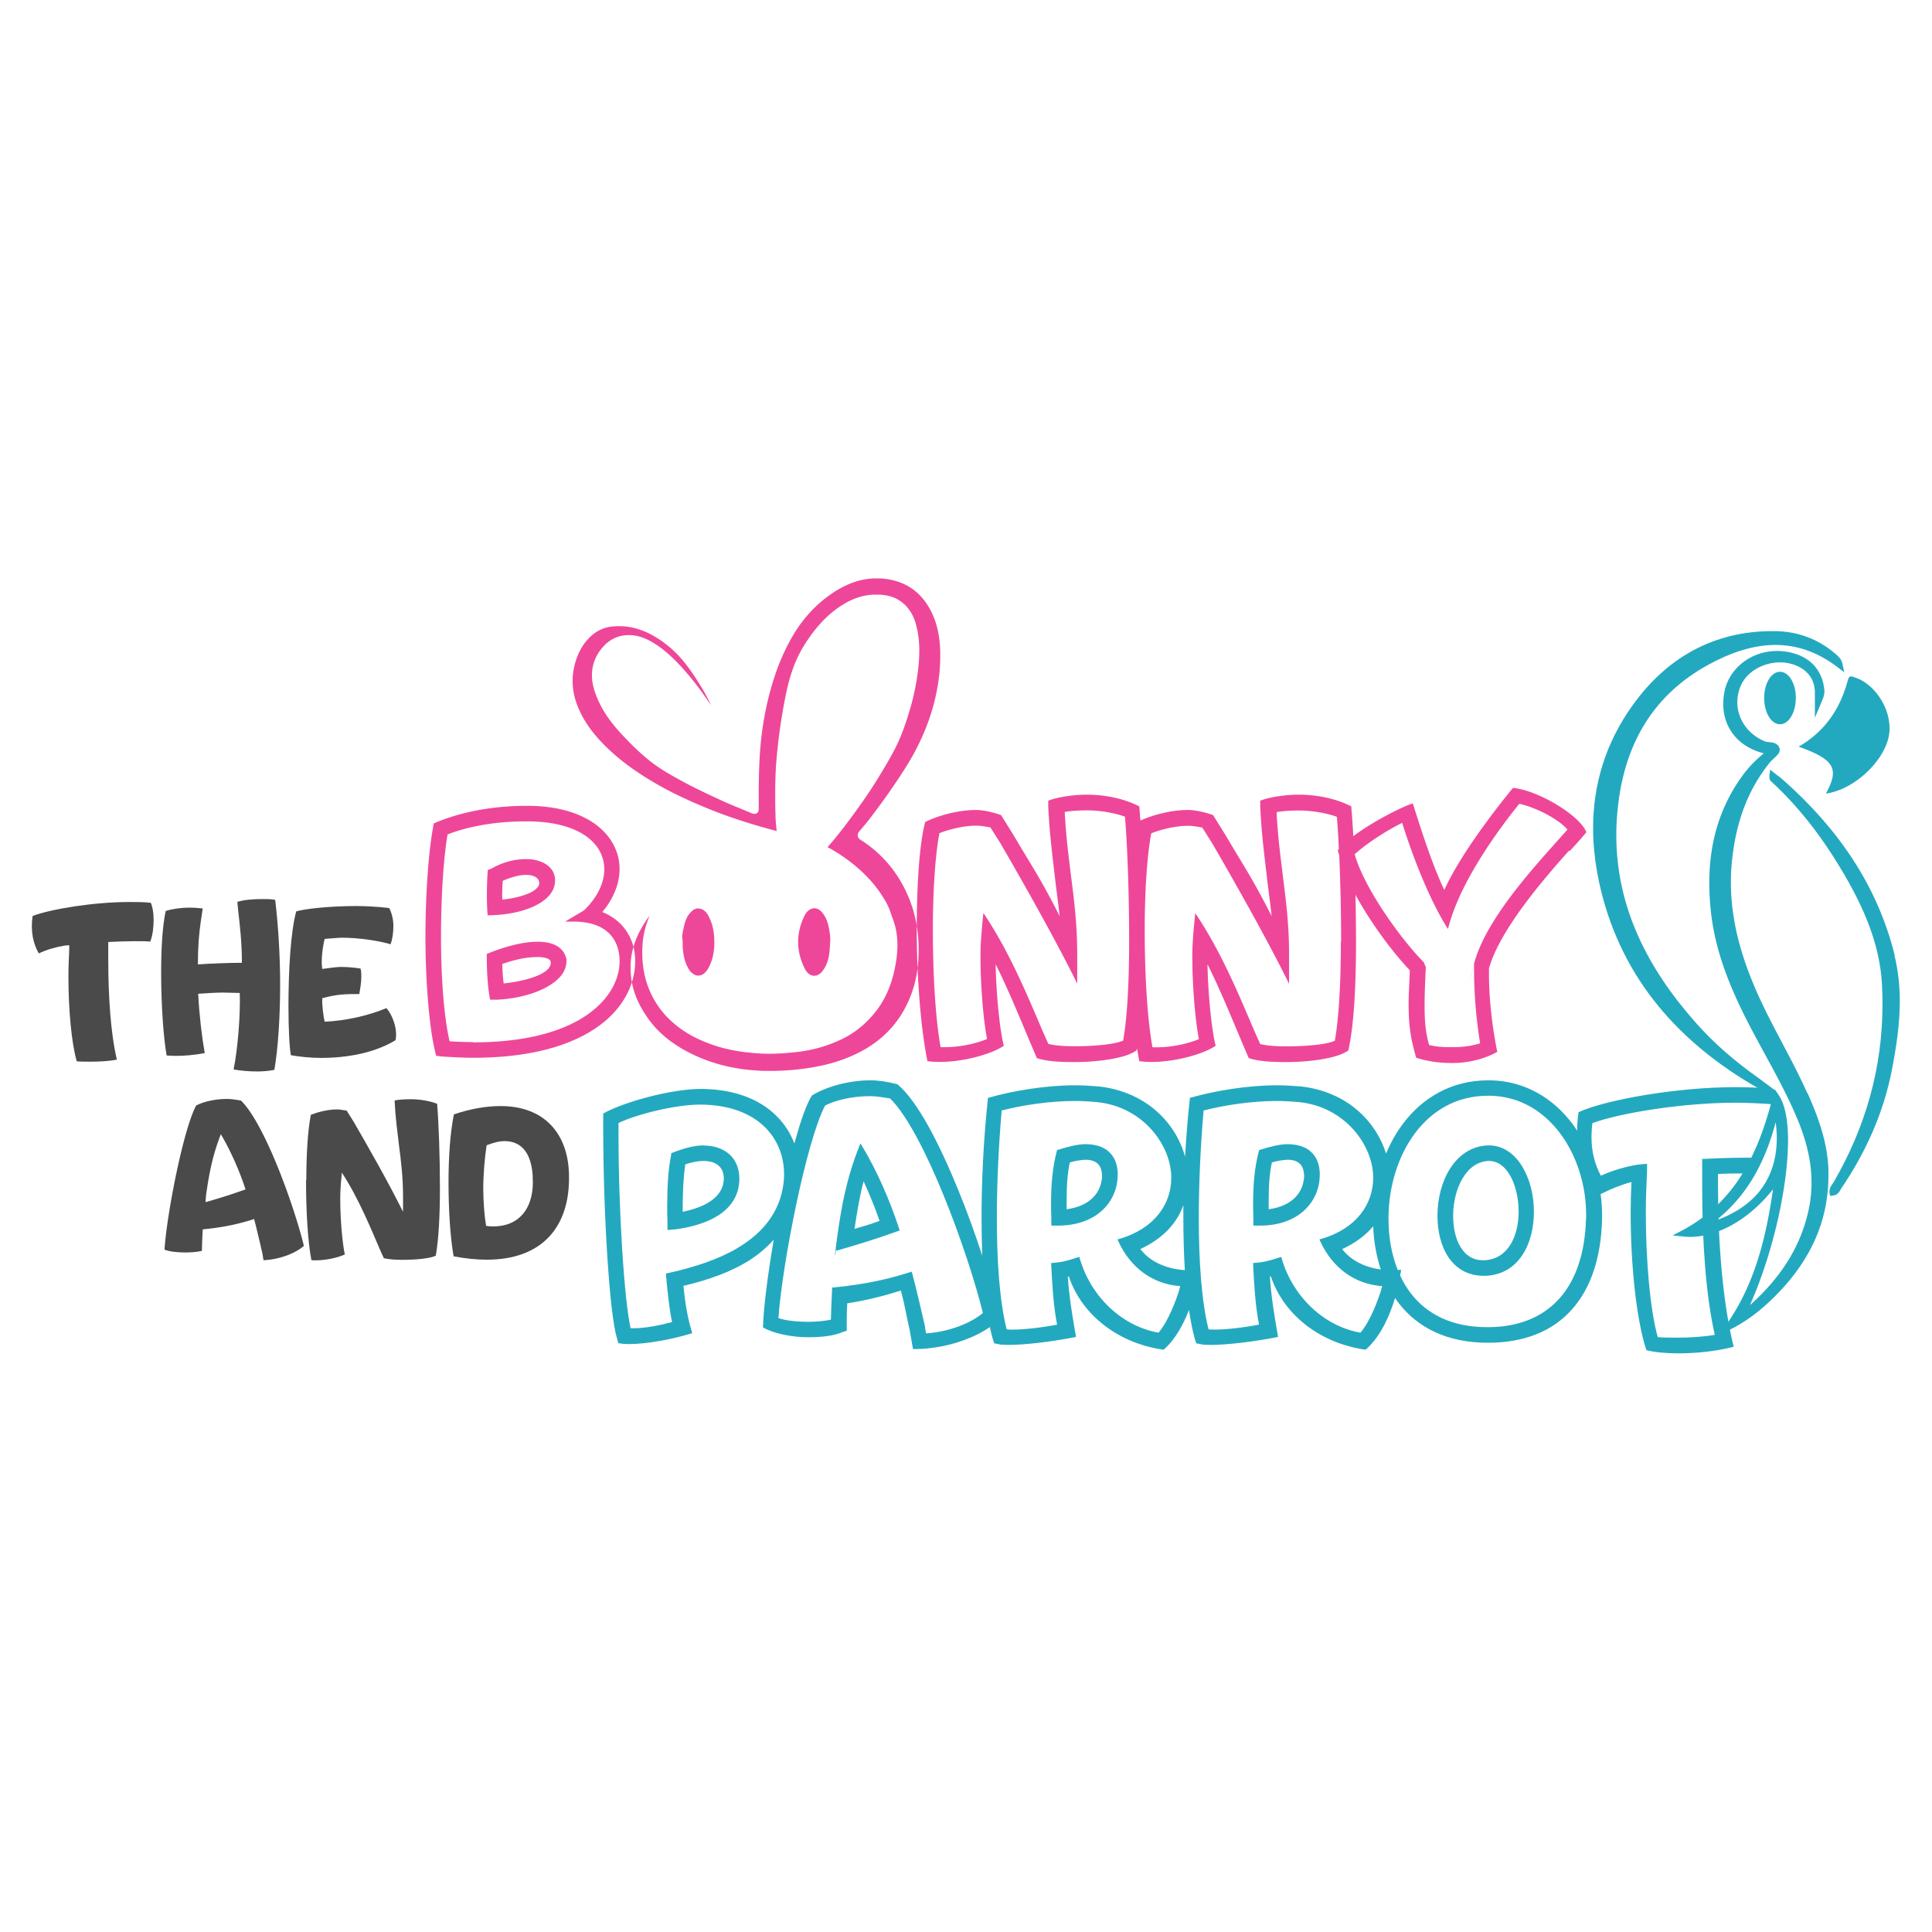
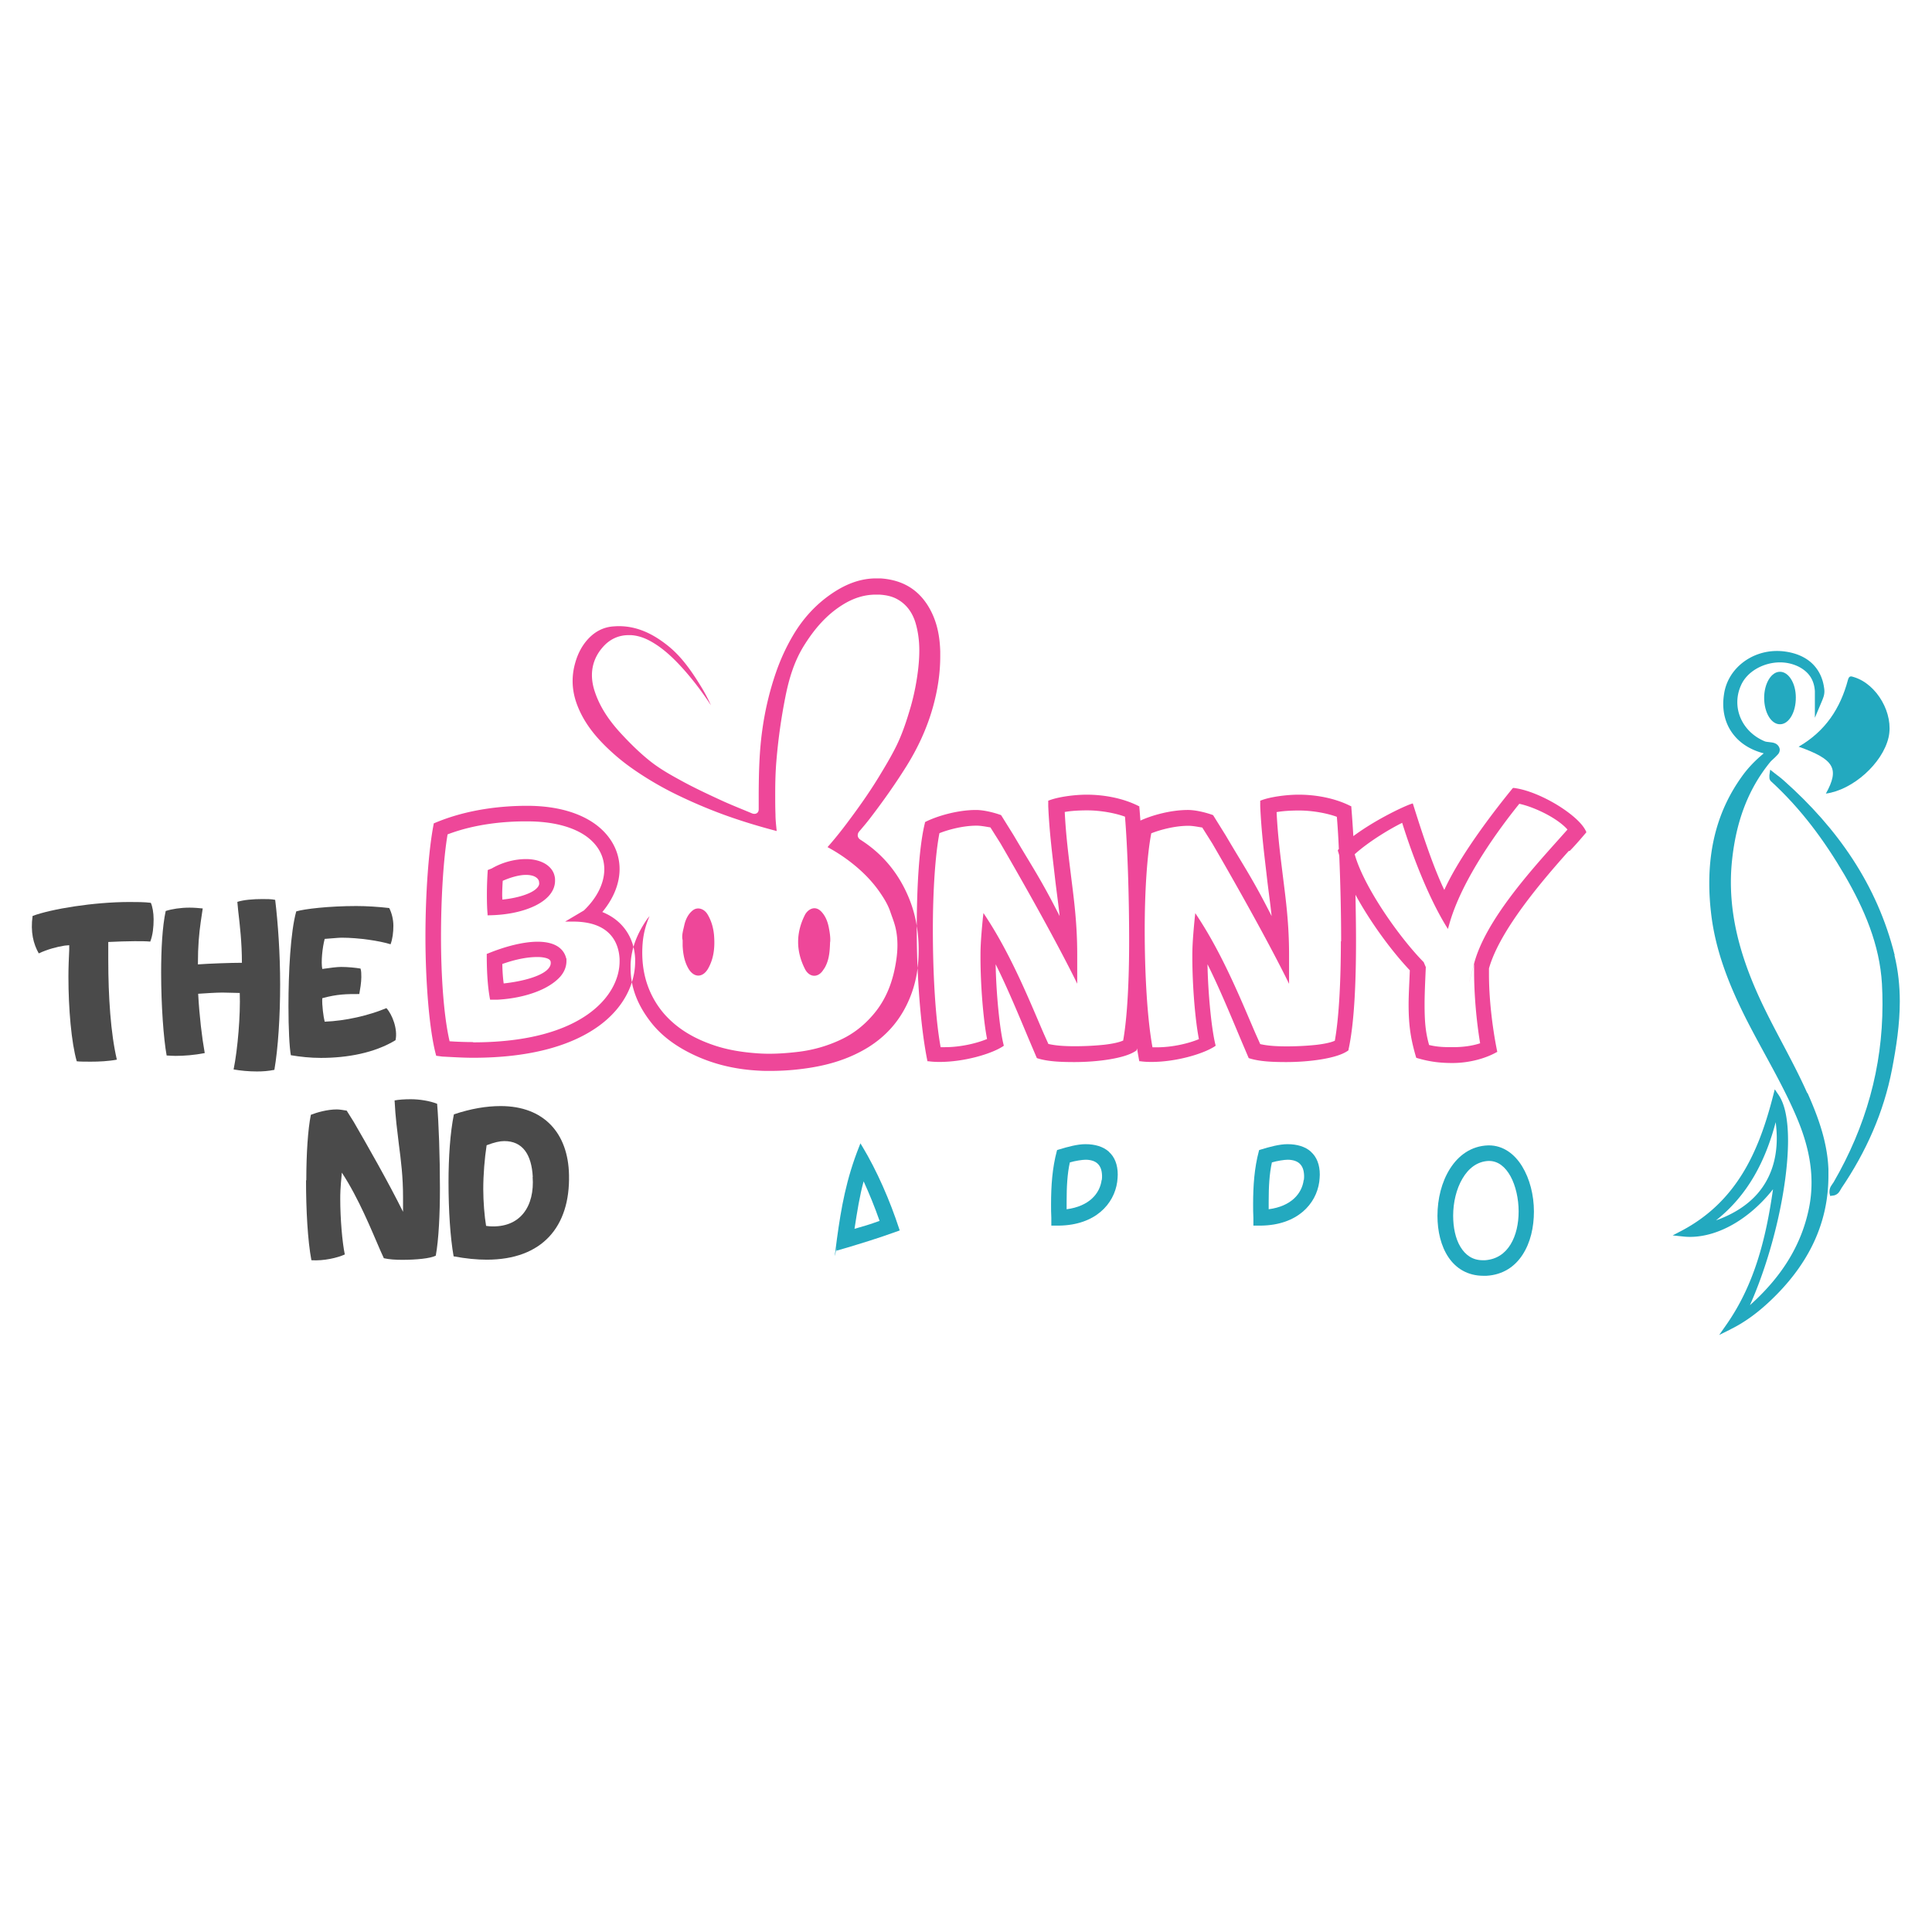
<svg xmlns="http://www.w3.org/2000/svg" data-bbox="2.373 43.11 139.227 57.76" viewBox="0 0 144 144" data-type="color">
  <g>
-     <path d="M19.58 93.56v-.03c-.15-.68-.43-1.87-.64-2.67-1.04.34-2.24.62-3.83.77a45.3 45.3 0 0 0-.06 1.6c-.32.08-.77.12-1.23.12-.58 0-1.2-.06-1.56-.21.18-2.7 1.41-8.98 2.36-10.74.46-.25 1.32-.49 2.3-.49.31 0 .7.06 1.04.12 1.75 1.69 3.96 7.82 4.69 10.83-.58.52-1.75 1.01-3.01 1.07l-.06-.37Zm-3.83-4.08c.7-.21 1.44-.43 2.55-.83-.46-1.41-1.11-2.88-1.84-4.11-.64 1.63-.89 3.04-1.11 4.6l-.03.46.43-.12Z" fill="#4a4a4a" data-color="1" />
    <path d="M22.83 87.97c0-1.96.12-3.81.34-4.88.46-.18 1.23-.4 1.93-.4.25 0 .52.06.74.09l.52.83c.98 1.69 2.58 4.49 3.68 6.71v-1.09c0-1.53-.15-2.7-.31-3.93-.12-1.01-.26-2.02-.32-3.28.31-.06.74-.09 1.21-.09.64 0 1.41.12 1.96.34.12 1.44.21 3.9.21 6.29 0 1.93-.09 3.83-.31 5.03-.4.21-1.47.31-2.49.31-.52 0-.98-.03-1.38-.12l-.25-.55c-.68-1.56-1.6-3.87-2.88-5.83-.12 1.23-.12 1.6-.12 1.96 0 1.47.15 3.25.34 4.14-.55.25-1.56.49-2.49.43-.28-1.47-.4-3.77-.4-5.95Z" fill="#4a4a4a" data-color="1" />
    <path d="M33.82 83.06c1.29-.43 2.43-.62 3.5-.62 3.22 0 5.03 2.02 5.09 5.13.09 3.87-2 6.32-6.13 6.32-.74 0-1.56-.08-2.47-.25-.25-1.4-.38-3.45-.38-5.52 0-1.84.12-3.68.4-5.06Zm5.89 4.66c-.09-1.69-.77-2.67-2.12-2.67-.34 0-.74.09-1.32.31-.15.98-.25 2.18-.25 3.28 0 .92.09 2.02.21 2.73l.25.03c2.33.15 3.38-1.53 3.22-3.68Z" fill="#4a4a4a" data-color="1" />
    <path d="M42.2 71.43c-.1-.43-.37-.75-.74-.95s-.85-.29-1.39-.29c-1.03 0-2.37.33-3.71.88l-.08.03v.08c0 1.79.14 2.72.23 3.23l.02.1h.57c1.28-.07 2.54-.37 3.5-.86.48-.25.88-.54 1.17-.87.29-.34.45-.73.45-1.15v-.18Zm-4.66 1.86c-.05-.37-.09-.83-.1-1.44.96-.34 1.84-.52 2.62-.52.29 0 .54.04.71.1.09.03.15.07.2.11l.07.11.01.12c0 .18-.09.35-.27.52-.54.5-1.85.86-3.24 1.01Zm-1.2-5.07h.12c1.36-.02 2.58-.29 3.46-.73.88-.44 1.45-1.07 1.45-1.85 0-.11 0-.21-.03-.32-.08-.41-.35-.73-.72-.95-.38-.22-.87-.34-1.41-.34-.75 0-1.68.19-2.56.7l-.23.09-.07.03v.08c-.03.43-.06 1.08-.06 1.75 0 .49.01 1 .05 1.43v.12Zm3.85-2.38c0 .12-.06.25-.21.39-.4.39-1.42.71-2.54.82 0-.12-.01-.23-.01-.35 0-.34.02-.71.04-1.05.67-.29 1.27-.44 1.73-.44.28 0 .53.05.7.15s.26.22.28.38v.02l.01.09Zm4.7 2.14c.86-1.03 1.29-2.15 1.29-3.21 0-1.27-.62-2.46-1.78-3.32-1.17-.86-2.89-1.39-5.11-1.39-1.8 0-4.42.23-6.91 1.29l-.06.03v.06c-.38 1.94-.61 5.23-.61 8.4s.27 6.88.78 8.77l.02.08.45.06c.78.04 1.56.09 2.3.09 4.54 0 7.55-1.02 9.44-2.42s2.64-3.21 2.64-4.75v-.21c-.06-1.5-.86-2.84-2.44-3.48Zm-9.63 9.69c-.58 0-1.15-.02-1.75-.06-.44-1.89-.64-4.88-.64-7.78s.18-5.82.49-7.64c2.07-.79 4.31-.98 5.93-.97 1.97 0 3.42.43 4.36 1.08.94.66 1.39 1.54 1.39 2.49 0 1.01-.51 2.1-1.52 3.07l-1.4.83h.59c1.4 0 2.24.4 2.75.94s.69 1.24.72 1.85v.18c0 1.23-.66 2.73-2.35 3.93-1.69 1.2-4.42 2.1-8.56 2.1ZM117 63.42c.42-.42.96-1.06 1.19-1.33l.05-.06-.03-.07c-.28-.62-1.14-1.35-2.17-1.98-1.03-.62-2.23-1.13-3.2-1.25h-.07l-.04.04c-1.2 1.47-3.86 4.87-5.08 7.56-.83-1.72-1.65-4.23-2.31-6.33l-.04-.12-.12.04c-.57.19-2.67 1.18-4.31 2.4-.05-.83-.1-1.57-.15-2.15v-.07l-.07-.03c-1.21-.61-2.65-.84-3.85-.84-.98 0-2.17.18-2.79.42l-.08.03v.41c.09 2.03.32 3.72.5 5.32.11.97.25 1.91.35 2.87-1.43-2.82-2.04-3.66-3.42-6.01l-.94-1.51-.04-.02c-.65-.23-1.35-.37-1.83-.37-1.29 0-2.68.39-3.55.79-.03-.36-.05-.7-.08-.99v-.07l-.07-.03c-1.21-.61-2.65-.84-3.85-.84-.98 0-2.17.18-2.79.42l-.08.03v.41c.09 2.03.32 3.72.5 5.32.11.97.25 1.91.35 2.87-1.43-2.82-2.04-3.66-3.42-6.01l-.94-1.51-.04-.02c-.65-.23-1.35-.37-1.83-.37-1.4 0-2.92.46-3.76.88l-.05.03v.05c-.43 1.71-.61 4.74-.61 7.95 0 3.44.28 7.24.78 9.73l.02.09h.09c.26.04.54.05.82.05 1.81 0 3.84-.59 4.71-1.16l.07-.05-.02-.08c-.29-1.16-.55-3.8-.59-5.99.89 1.77 1.83 4.06 2.5 5.65l.57 1.34.05.02c.76.24 1.73.28 2.74.28.9 0 1.84-.07 2.67-.21.82-.14 1.52-.34 1.94-.64l.04-.03v-.05s.02-.05.03-.08c.05.3.1.59.15.86l.02.09h.09c.26.04.54.05.82.05 1.81 0 3.84-.59 4.71-1.16l.07-.05-.02-.08c-.29-1.16-.55-3.8-.59-5.99.89 1.77 1.83 4.06 2.5 5.65l.57 1.34.05.02c.76.24 1.73.28 2.74.28.9 0 1.84-.07 2.67-.21.82-.14 1.52-.34 1.94-.64l.04-.03v-.05c.43-1.94.56-4.97.56-8.08 0-1.16-.02-2.33-.04-3.46 1.14 2.1 2.75 4.26 4.05 5.63-.04 1.05-.09 1.86-.09 2.54 0 1.7.19 2.68.55 3.92l.02.06.06.02c1.07.32 1.91.37 2.64.37 1.31 0 2.51-.37 3.26-.79l.08-.04-.02-.09c-.37-1.84-.6-3.94-.6-5.68v-.45c.81-2.88 4.05-6.63 5.96-8.77v.02Zm-17.06 6.73c0 2.84-.13 5.64-.45 7.42-.28.13-.79.24-1.41.31-.66.07-1.43.11-2.18.11s-1.41-.04-1.97-.17l-.34-.76c-1.01-2.33-2.38-5.77-4.31-8.71l-.19-.29-.04.35c-.18 1.83-.18 2.39-.18 2.94 0 2.16.22 4.73.49 6.1-.73.31-1.95.61-3.13.61h-.33c-.4-2.18-.58-5.56-.58-8.76 0-2.89.18-5.59.49-7.19.68-.27 1.77-.56 2.77-.56.33 0 .71.08 1.03.13l.75 1.19c1.46 2.51 3.84 6.7 5.49 9.99l.23.47v-2.15c0-2.3-.23-4.04-.46-5.87-.18-1.48-.38-2.96-.47-4.78.44-.08 1.03-.12 1.68-.12.92 0 2.02.18 2.81.47.06.67.11 1.49.15 2.4l-.03.03-.04.05v.06c.04.11.07.23.1.34.08 1.91.14 4.18.14 6.41ZM83.7 77.56c-.28.13-.79.24-1.41.31-.66.07-1.43.11-2.18.11s-1.41-.04-1.97-.17l-.34-.76c-1.01-2.33-2.38-5.77-4.31-8.71l-.19-.29-.04.35c-.18 1.83-.18 2.39-.18 2.94 0 2.16.22 4.73.49 6.1-.73.31-1.95.61-3.13.61h-.33c-.4-2.18-.58-5.56-.58-8.76 0-2.89.18-5.59.49-7.19.68-.27 1.77-.56 2.77-.56.33 0 .71.08 1.03.13l.75 1.19c1.46 2.51 3.84 6.7 5.49 9.99l.23.47v-2.15c0-2.3-.23-4.04-.46-5.87-.18-1.48-.38-2.96-.47-4.78.44-.08 1.03-.12 1.68-.12.92 0 2.02.18 2.81.47.18 2.16.31 5.77.31 9.29 0 2.84-.13 5.64-.45 7.42Zm22.82.34c-.26-.92-.34-1.68-.34-3.05 0-.73.04-1.6.09-2.74v-.03l-.15-.35v-.02l-.03-.02c-1.85-1.89-4.46-5.63-5.12-8.02 1.08-.97 2.66-1.91 3.54-2.34.74 2.37 1.91 5.45 3.26 7.67l.15.24.08-.28c.94-3.45 3.85-7.33 5.24-9.05.65.14 1.42.45 2.09.81.65.35 1.2.76 1.5 1.11l-.66.74c-2.01 2.25-5.46 6.04-6.3 9.25s0 .03 0 .03v.57c0 1.69.17 3.66.45 5.34-.48.16-1.16.29-2.02.29-.53 0-1.13 0-1.77-.16ZM70.08 48.92c0 1.29-.2 2.55-.55 3.8-.44 1.56-1.11 3.01-1.97 4.39-.82 1.31-1.71 2.57-2.65 3.8-.27.36-.56.7-.86 1.05-.03.04-.06.07-.08.12-.02.04-.04.11-.04.18 0 .09.04.17.08.22.04.05.09.09.14.12 1.66 1.06 2.84 2.51 3.59 4.32.51 1.24.73 2.52.73 3.84 0 .33-.01.66-.04 1a8.533 8.533 0 0 1-.78 2.99c-.65 1.4-1.63 2.49-2.94 3.31-1.56.96-3.27 1.42-5.1 1.63-.74.09-1.49.13-2.23.13-.27 0-.54 0-.81-.02-2-.1-3.89-.59-5.64-1.58-.93-.53-1.75-1.18-2.4-2.01C47.58 75 47 73.67 47 72.15v-.25c.05-1.26.52-2.37 1.25-3.42.05-.07.12-.14.17-.21-.28.63-.46 1.3-.52 2.02-.02.24-.03.48-.03.72 0 .63.07 1.26.23 1.88a6.63 6.63 0 0 0 1.45 2.73c.99 1.1 2.22 1.79 3.58 2.26 1.09.38 2.21.55 3.34.63.29.02.57.03.86.03.75 0 1.49-.06 2.23-.15 1.11-.14 2.17-.45 3.17-.93.88-.42 1.63-1.01 2.27-1.74 1.08-1.21 1.59-2.66 1.81-4.21.05-.35.08-.71.08-1.06 0-.48-.05-.97-.18-1.45-.1-.37-.24-.71-.35-1.04-.19-.56-.49-1.03-.8-1.48-.57-.82-1.27-1.52-2.04-2.13-.58-.46-1.19-.86-1.84-1.21.52-.59 1.01-1.2 1.48-1.83.81-1.08 1.6-2.19 2.31-3.35.45-.74.91-1.5 1.3-2.28.49-.98.82-2.01 1.12-3.04.26-.92.44-1.86.55-2.81.05-.45.08-.9.08-1.35 0-.68-.08-1.37-.28-2.05-.22-.73-.64-1.36-1.33-1.75-.43-.25-.91-.33-1.36-.36h-.28c-.9 0-1.72.29-2.47.76-1.25.78-2.15 1.87-2.9 3.08-.72 1.17-1.1 2.46-1.36 3.77a42.58 42.58 0 0 0-.67 4.76c-.07.82-.09 1.64-.09 2.46 0 .52 0 1.03.02 1.55 0 .42.05.83.09 1.24-1.34-.35-2.66-.75-3.95-1.22-1.2-.44-2.37-.94-3.52-1.5-.7-.34-1.39-.72-2.06-1.13-.91-.56-1.78-1.16-2.57-1.86-1.2-1.06-2.22-2.22-2.78-3.71-.22-.59-.33-1.17-.33-1.76 0-.47.07-.94.21-1.41.19-.65.49-1.23.94-1.72.51-.55 1.12-.88 1.87-.94.14-.01.28-.02.42-.02 1.37 0 2.55.57 3.65 1.45 1.02.81 1.76 1.88 2.45 3 .29.47.55.95.77 1.45-.59-.9-1.23-1.76-1.95-2.58-.6-.68-1.25-1.34-2.02-1.87-.58-.39-1.21-.73-1.98-.78h-.2c-.74 0-1.39.31-1.88.86-.57.63-.84 1.36-.84 2.12 0 .42.08.85.23 1.28.39 1.15 1.07 2.12 1.87 3 .69.75 1.41 1.47 2.21 2.11.7.56 1.47 1 2.24 1.42 1.01.56 2.04 1.04 3.08 1.52.76.35 1.53.65 2.29.97.05.02.11.04.19.04.05 0 .12-.01.18-.05a.29.29 0 0 0 .13-.2c.01-.05.01-.09.01-.13v-1.23c.01-1.54.05-3.08.26-4.59.2-1.48.54-2.93 1.03-4.35.33-.95.74-1.85 1.25-2.72.76-1.3 1.75-2.38 3-3.21 1-.66 2.05-1.07 3.22-1.07h.31c.9.06 1.66.3 2.29.72.63.42 1.15 1.03 1.54 1.84.43.89.6 1.86.63 2.88v.4Zm-19.2 21.16c-.09-.34.04-.74.12-1.11.09-.41.28-.84.64-1.12.35-.27.83-.13 1.09.29.29.48.44 1.01.49 1.56.07.87 0 1.71-.44 2.49-.4.7-1.06.7-1.47 0-.3-.52-.4-1.1-.43-1.69v-.41Zm10.99.12c-.02.62-.05 1.25-.34 1.82-.05.11-.12.2-.18.29-.4.61-1.05.53-1.36-.1-.67-1.33-.67-2.68 0-4.01.06-.12.14-.22.24-.31.32-.27.67-.26.97.04.32.33.48.74.57 1.18.07.36.13.71.11 1.08Z" fill="#ee4799" data-color="2" />
    <path d="M134.7 81.47c-.96-2.16-2.15-4.18-3.17-6.27-1.48-3.03-2.52-6.13-2.52-9.45 0-.54.03-1.1.09-1.66.29-2.71 1.11-5.17 2.84-7.29.08-.1.24-.23.38-.37.07-.07.14-.14.21-.22a.51.51 0 0 0 .12-.31v-.06a.568.568 0 0 0-.23-.37c-.17-.12-.35-.13-.5-.15-.15-.02-.29-.03-.37-.06-1.29-.53-2.06-1.69-2.06-2.92 0-.41.08-.82.26-1.23.45-1.06 1.69-1.74 2.92-1.74.49 0 .97.11 1.41.33.74.39 1.13.96 1.19 1.81v1.99l.46-1.09c.09-.21.15-.36.19-.49.04-.13.06-.26.06-.38 0-.1-.01-.2-.03-.32-.11-.75-.44-1.37-.95-1.83-.52-.46-1.21-.74-2.04-.84-.17-.02-.35-.03-.52-.03-1.9 0-3.59 1.28-3.92 3.09-.05.29-.08.57-.08.85 0 .9.28 1.71.81 2.35.52.64 1.28 1.1 2.21 1.34-.66.55-1.21 1.12-1.67 1.78-1.73 2.43-2.39 5.1-2.39 7.9 0 .7.04 1.4.12 2.11.31 2.9 1.38 5.54 2.67 8.09 1.29 2.53 2.78 4.94 3.84 7.53.61 1.5.99 3.02.99 4.58 0 .64-.06 1.29-.2 1.96-.61 2.92-2.2 5.22-4.39 7.18 1.73-3.9 2.83-8.84 2.84-12.25 0-1.47-.2-2.66-.69-3.4l-.3-.44-.13.51c-.54 2.1-1.22 4.07-2.28 5.78-1.06 1.71-2.48 3.16-4.51 4.24l-.69.36.77.08c.17.02.34.03.52.03 2.14 0 4.46-1.36 6.19-3.55-.53 3.69-1.38 7.1-3.48 10.1l-.53.76.83-.41s.04-.03.07-.04c1.08-.54 2.02-1.26 2.87-2.06 2.7-2.54 4.37-5.59 4.37-9.35v-.5c-.08-2.02-.76-3.88-1.56-5.68Zm-6.8 9.49c2.4-1.9 3.69-4.45 4.45-7.32.05.41.08.81.08 1.19 0 1.62-.47 3.02-1.43 4.13-.73.84-1.76 1.52-3.1 2Z" fill="#23a9bf" data-color="3" />
-     <path d="M131.06 81.12c.07.04.14.04.18.04h.92l-.58-.43c-.22-.16-.37-.28-.54-.4-1.71-1.21-3.29-2.56-4.67-4.13-3.62-4.09-5.9-8.64-5.9-13.96 0-.78.05-1.56.15-2.37.56-4.55 2.66-8.11 6.72-10.33 1.67-.91 3.34-1.47 4.99-1.47 1.54 0 3.08.48 4.62 1.65l.51.39-.13-.63c-.04-.19-.13-.34-.23-.46s-.21-.21-.3-.29c-1.3-1.12-2.85-1.68-4.54-1.69h-.15c-4.41 0-7.9 2-10.42 5.52-2.04 2.84-2.95 5.94-2.95 9.16 0 1.51.2 3.03.57 4.58 1.62 6.71 5.88 11.47 11.75 14.82Z" fill="#23a9bf" data-color="3" />
    <path d="M134.05 55.65c2.68.95 3.07 1.64 2.04 3.5 2.01-.27 4.22-2.25 4.67-4.18.41-1.76-.85-3.97-2.57-4.5-.22-.07-.37-.13-.46.22-.56 2.1-1.67 3.81-3.68 4.97Z" fill="#23a9bf" data-color="3" />
    <path d="M141.22 71.2c-1.3-5.25-4.27-9.47-8.25-13.01-.23-.21-.47-.38-.7-.56l-.33-.26-.06.41v.11c0 .08 0 .16.04.23.03.07.08.12.12.15 2.2 2.02 3.95 4.39 5.45 6.96 1.47 2.53 2.61 5.18 2.78 8.1.03.51.04 1.03.04 1.53 0 4.7-1.24 9.11-3.64 13.25-.04.06-.1.14-.17.25-.07.11-.14.25-.14.43v.13l.05.22.22-.03c.21-.02.37-.15.45-.27.09-.12.13-.23.17-.28 1.83-2.7 3.15-5.64 3.77-8.86.32-1.67.58-3.36.58-5.06 0-1.15-.12-2.3-.4-3.45Z" fill="#23a9bf" data-color="3" />
    <path d="M131.49 52.01c0 1.13.55 2.02 1.23 1.97.64-.04 1.14-.92 1.13-2 0-1.06-.54-1.92-1.19-1.91-.64 0-1.17.88-1.17 1.94Z" fill="#23a9bf" data-color="3" />
    <path d="M5.72 79.1c-.4-1.38-.62-3.93-.62-6.29 0-.7.03-1.38.06-2.02v-.34l-.34.03c-.58.09-1.29.28-1.93.58-.4-.7-.63-1.6-.46-2.79 1.38-.52 4.57-1.04 7.21-1.04.52 0 1.11 0 1.6.06.12.25.21.74.21 1.23 0 .58-.06 1.17-.25 1.66-.34-.03-.68-.03-1.17-.03-.52 0-1.38.03-1.96.06v1.32c0 2.76.18 5.49.64 7.45-.64.12-1.35.15-1.93.15-.37 0-.86 0-1.07-.03Z" fill="#4a4a4a" data-color="1" />
    <path d="M17.41 79.72c.31-1.53.52-4.08.46-5.71-.31 0-.95-.03-1.29-.03-.49 0-1.35.06-1.81.09.09 1.66.28 3.25.49 4.42-.77.15-1.53.21-2.18.21-.23 0-.45-.02-.66-.03-.23-1.26-.41-3.74-.41-6.17 0-1.75.09-3.44.34-4.6.46-.15 1.11-.25 1.78-.25.31 0 .7.03.98.06l-.15 1.01c-.12.86-.21 1.75-.21 3.16.8-.06 2.45-.12 3.28-.12 0-1.5-.15-2.79-.28-3.9l-.06-.64c.46-.15 1.17-.21 1.87-.21.34 0 .68 0 .95.06.21 1.72.37 4.05.37 6.29 0 2.39-.15 4.76-.43 6.38-.46.09-.86.12-1.29.12-.64 0-1.23-.06-1.75-.15Z" fill="#4a4a4a" data-color="1" />
    <path d="M21.68 78.66c-.11-.6-.18-2.02-.18-3.67 0-2.51.15-5.52.58-7.06.58-.18 2.43-.4 4.48-.4.77 0 1.69.06 2.45.15.19.37.31.86.31 1.32 0 .49-.06.98-.21 1.38-.8-.25-2.36-.49-3.65-.49-.25 0-.77.06-1.26.09-.18.68-.28 1.75-.18 2.24.62-.09 1.11-.15 1.41-.15.52 0 1.07.06 1.44.12.06.18.06.4.06.64 0 .4-.09.92-.15 1.26-.95 0-1.63 0-2.76.31-.03.52.09 1.41.18 1.75 1.57-.06 3.28-.46 4.6-1.01.43.46.86 1.56.68 2.39-1.56.95-3.59 1.32-5.56 1.32-.78 0-1.53-.08-2.24-.2Z" fill="#4a4a4a" data-color="1" />
-     <path d="M52.43 85.37c-.62 0-1.41.19-2.34.56l-.06.03v.07c-.23 1.13-.3 2.47-.3 3.87 0 .38 0 .77.02 1.15v.63l.68-.06c1.27-.19 2.42-.54 3.27-1.14.85-.6 1.39-1.45 1.41-2.59 0-.78-.26-1.42-.74-1.85s-1.15-.66-1.95-.66Zm-1.35 1.41c.51-.16.93-.25 1.35-.25.48 0 .86.12 1.12.34s.4.54.4 1c-.02.67-.35 1.19-.91 1.6-.53.39-1.28.67-2.16.85 0-1.28.05-2.56.2-3.55Z" fill="#23a9bf" data-color="3" />
    <path d="m64.26 85.43-.13-.21-.09.23c-.97 2.44-1.34 4.56-1.66 6.89s-.04.7-.04.7v.18l.8-.23c1.05-.32 2.15-.64 3.81-1.24l.11-.04-.04-.12c-.69-2.11-1.65-4.32-2.76-6.16ZM65.55 91c-.71.26-1.25.42-1.86.59.2-1.3.39-2.49.68-3.54.4.87.82 1.89 1.19 2.95Z" fill="#23a9bf" data-color="3" />
    <path d="M82.65 85.84c-.43-.38-1.03-.56-1.75-.56-.58 0-1.31.19-2.05.42l-.06.02-.02.07c-.34 1.27-.43 2.59-.43 3.97 0 .33 0 .67.02 1.01v.58h.58c2.7-.04 4.1-1.61 4.33-3.26.02-.19.04-.37.04-.54 0-.74-.23-1.32-.66-1.7Zm-.54 2.11c-.13 1.01-.93 1.96-2.61 2.18v-.6c0-1.06.05-2.04.24-2.89.39-.12.94-.2 1.17-.2.39 0 .7.1.9.29.2.19.32.47.33.91 0 .1 0 .21-.02.32Z" fill="#23a9bf" data-color="3" />
    <path d="M97.71 85.84c-.43-.38-1.03-.56-1.75-.56-.58 0-1.31.19-2.05.42l-.06.02-.02.07c-.34 1.27-.43 2.59-.43 3.97 0 .33 0 .67.02 1.01v.58H94c2.7-.04 4.1-1.61 4.33-3.26.02-.19.04-.37.04-.54 0-.74-.23-1.32-.66-1.7Zm-.54 2.11c-.13 1.01-.93 1.96-2.61 2.18v-.6c0-1.06.05-2.04.24-2.89.39-.12.94-.2 1.17-.2.39 0 .7.1.9.29.2.19.32.47.33.91 0 .1 0 .21-.02.32Z" fill="#23a9bf" data-color="3" />
    <path d="M110.98 85.37h-.06c-1.26.04-2.21.74-2.84 1.73-.63.99-.94 2.26-.94 3.52 0 1.15.26 2.26.82 3.09.56.83 1.43 1.38 2.61 1.38h.22c1.23-.07 2.13-.69 2.7-1.58.58-.89.84-2.04.84-3.21 0-1.22-.31-2.44-.88-3.37s-1.42-1.56-2.48-1.56Zm-.29 8.56h-.18c-.76 0-1.29-.39-1.66-1-.37-.61-.54-1.45-.54-2.32 0-.99.24-2 .69-2.76.45-.77 1.1-1.28 1.94-1.32h.04c.68 0 1.22.44 1.61 1.15.38.7.6 1.66.6 2.62 0 .9-.19 1.78-.6 2.45-.41.67-1.02 1.11-1.89 1.18v.12-.12Z" fill="#23a9bf" data-color="3" />
-     <path d="M129.92 87.45c.12 0 .25 0 .4.01l.58-1.17h-.98c-.78 0-2.06.04-2.93.09h-.12v2.09c0 4.07.27 8.08.94 11.02-.92.16-1.91.21-2.74.21-.51 0-1.17 0-1.51-.04-.58-2.05-.89-5.8-.89-9.27 0-1.05.04-2.05.09-3.01v-.64l-.64.06c-.85.13-1.86.4-2.8.83-.42-.78-.7-1.72-.7-2.89 0-.32.02-.67.07-1.03 2.07-.76 6.76-1.52 10.64-1.52.75 0 2.17.05 2.88.13.16.35-.3.99-.3 1.67v.31l.55-1.11.55 1.82c.04-.35.07-.7.07-1.02 0-1.12-.27-2.19-.86-2.79l-.03-.03h-.04c-.83-.1-1.79-.14-2.81-.14-4.28 0-9.53.91-11.63 1.84l-.06.03v.07c-.07.44-.1.87-.1 1.3-.12-.18-.23-.35-.36-.52-1.43-1.89-3.51-3.18-6.11-3.23h-.15c-2.74 0-4.89 1.29-6.34 3.21-.52.68-.94 1.44-1.28 2.25-.73-2.34-2.85-4.6-6.32-5-.55-.04-1.15-.09-1.79-.09-2.21 0-4.65.41-6.44.92l-.08.02v.08c-.16 1.45-.27 2.9-.35 4.31-.65-2.43-2.81-4.82-6.39-5.24-.55-.04-1.15-.09-1.79-.09-2.21 0-4.65.41-6.44.92l-.08.02v.08c-.33 3.07-.47 6.14-.47 8.85 0 .97.02 1.92.05 2.82-.52-1.59-1.13-3.29-1.8-4.92-1.4-3.42-3-6.56-4.5-7.83l-.02-.02h-.03c-.7-.19-1.39-.29-2-.29-1.72 0-3.42.55-4.32 1.12l-.03.02-.02.03c-.39.65-.79 1.79-1.19 3.21l-.09.33c-.29-.76-.73-1.46-1.35-2.07-1.2-1.19-3.05-1.98-5.59-2-2.23 0-5.71.96-7.25 1.8l-.06.04v.95c0 3.31.12 6.84.31 9.75s.44 5.17.71 6.02l.09.32.02.08h.08c.21.04.44.06.7.06 1.32 0 3.26-.36 4.61-.78l.12-.04-.04-.12c-.35-1.13-.53-2.44-.62-3.4 1.86-.44 3.58-1.04 5-1.96.64-.42 1.22-.91 1.73-1.48-.44 2.57-.75 4.98-.8 6.46v.07l.06.04c.77.43 2.1.7 3.31.7.92 0 1.88-.09 2.51-.37l.28-.09.08-.03v-.09c0-.61 0-1.34.04-1.95 1.47-.22 2.78-.57 4-.95.29 1.08.43 2 .65 2.93l.25 1.43h.11c2.16 0 4.32-.73 5.62-1.64.06.3.13.59.21.86l.09.28.02.07.3.06c.18.05.45.06.8.06 1.14 0 3.09-.22 4.88-.57l.12-.02-.02-.12c-.27-1.57-.49-2.87-.59-4.37.03 0 .05-.02.07-.03 1.02 3.01 3.82 5 7.01 5.46h.06l.04-.03c.86-.76 1.44-1.88 1.85-2.92.12.78.25 1.51.43 2.13l.09.28.02.07.3.06c.18.05.45.06.8.06 1.14 0 3.09-.22 4.88-.57l.12-.02-.02-.12c-.27-1.57-.49-2.87-.59-4.37.03 0 .05-.02.07-.03 1.02 3.01 3.82 5 7.01 5.46h.06l.04-.03c1.11-.99 1.77-2.56 2.15-3.82.11.16.21.32.34.47 1.37 1.73 3.52 2.87 6.59 2.87 2.73 0 4.83-.88 6.25-2.48 1.43-1.6 2.18-3.91 2.25-6.74v-.31c0-.52-.04-1.03-.11-1.55.83-.42 1.64-.73 2.3-.9-.04.75-.06 1.52-.06 2.31 0 3.76.41 7.88 1.15 10.15l.02.06.06.02c.48.14 1.4.23 2.32.23 1.25 0 2.72-.14 4.01-.46l.12-.03-.03-.12c-.78-3.19-1.14-7.62-1.14-11.78v-.98c.78-.04 1.15-.04 1.89-.04l-.02-.02Zm-74.96 5.58c-1.46.86-3.27 1.44-5.21 1.87l-.11.02v.11c.1 1.11.23 2.46.45 3.51-.93.25-2.03.46-2.87.46H47c-.47-2.12-.9-8.67-.9-14.52v-.78c1.42-.67 4.28-1.38 6.15-1.37 2.17.02 3.72.68 4.72 1.64 1 .96 1.47 2.25 1.47 3.54 0 .67-.13 1.39-.36 2.02-.56 1.52-1.67 2.64-3.13 3.5Zm14.06 6.35-.07-.43v-.06c-.23-1.01-.64-2.79-.96-3.99l-.04-.12-.12.04c-1.55.5-3.32.91-5.7 1.14h-.11v.12c-.04.72-.07 1.59-.09 2.28-.46.1-1.07.16-1.71.16-.82 0-1.68-.09-2.2-.28.14-2.01.66-5.31 1.32-8.43.66-3.14 1.47-6.12 2.16-7.41.67-.35 1.92-.7 3.34-.7.43 0 1 .09 1.5.17 1.27 1.24 2.74 4.14 4.01 7.27 1.27 3.12 2.36 6.49 2.91 8.72-.84.72-2.47 1.41-4.24 1.52Zm18.88-3.25c-.23.74-.8 2.32-1.55 3.2-2.67-.47-5.02-2.62-5.87-5.53l-.04-.12-.12.04c-.82.27-1.21.36-1.85.41h-.12v.13c.09 1.78.18 3.13.44 4.47-1.25.24-2.5.37-3.31.37-.18 0-.33 0-.45-.02-.53-2.1-.73-5.1-.73-8.31 0-2.53.13-5.38.36-8 1.54-.4 3.59-.71 5.47-.71.5 0 1.18.04 1.68.09 3.41.36 5.5 3.24 5.49 5.64 0 1.91-1.21 3.78-3.87 4.55l-.14.04.06.13c.91 2 2.59 3.21 4.62 3.35-.02.07-.05.16-.08.27Zm-2.91-3.03c1.68-.78 2.72-1.91 3.21-3.27v.94c0 1.36.04 2.68.11 3.9-1.47-.1-2.64-.68-3.31-1.57Zm17.96 3.03c-.23.74-.8 2.32-1.55 3.2-2.67-.47-5.02-2.62-5.87-5.53l-.04-.12-.12.04c-.82.27-1.21.36-1.85.41h-.12v.13c.09 1.78.18 3.13.44 4.47-1.25.24-2.5.37-3.31.37-.18 0-.33 0-.45-.02-.53-2.1-.73-5.1-.73-8.31 0-2.53.13-5.38.36-8 1.54-.4 3.59-.71 5.47-.71.5 0 1.18.04 1.68.09 3.41.36 5.5 3.24 5.49 5.64 0 1.91-1.21 3.78-3.87 4.55l-.14.04.06.13c.91 2 2.59 3.21 4.62 3.35-.02.07-.05.16-.08.27Zm-.03-1.51c-1.27-.17-2.27-.72-2.88-1.52.98-.45 1.75-1.03 2.31-1.7.04 1.11.23 2.21.57 3.23Zm15.29-3.77c-.07 2.52-.74 4.54-1.97 5.92s-3.02 2.15-5.37 2.15c-2.69 0-4.52-.99-5.69-2.49-.32-.41-.6-.87-.82-1.36.03-.17.04-.27.05-.27l.02-.15h-.15s-.06 0-.1.01c-.47-1.17-.69-2.48-.69-3.82v-.13c.02-2.24.69-4.51 1.95-6.21 1.26-1.7 3.09-2.83 5.48-2.83h.14c2.24.04 4.02 1.18 5.25 2.84 1.23 1.66 1.91 3.86 1.91 6.01v.31Z" fill="#23a9bf" data-color="3" />
  </g>
</svg>